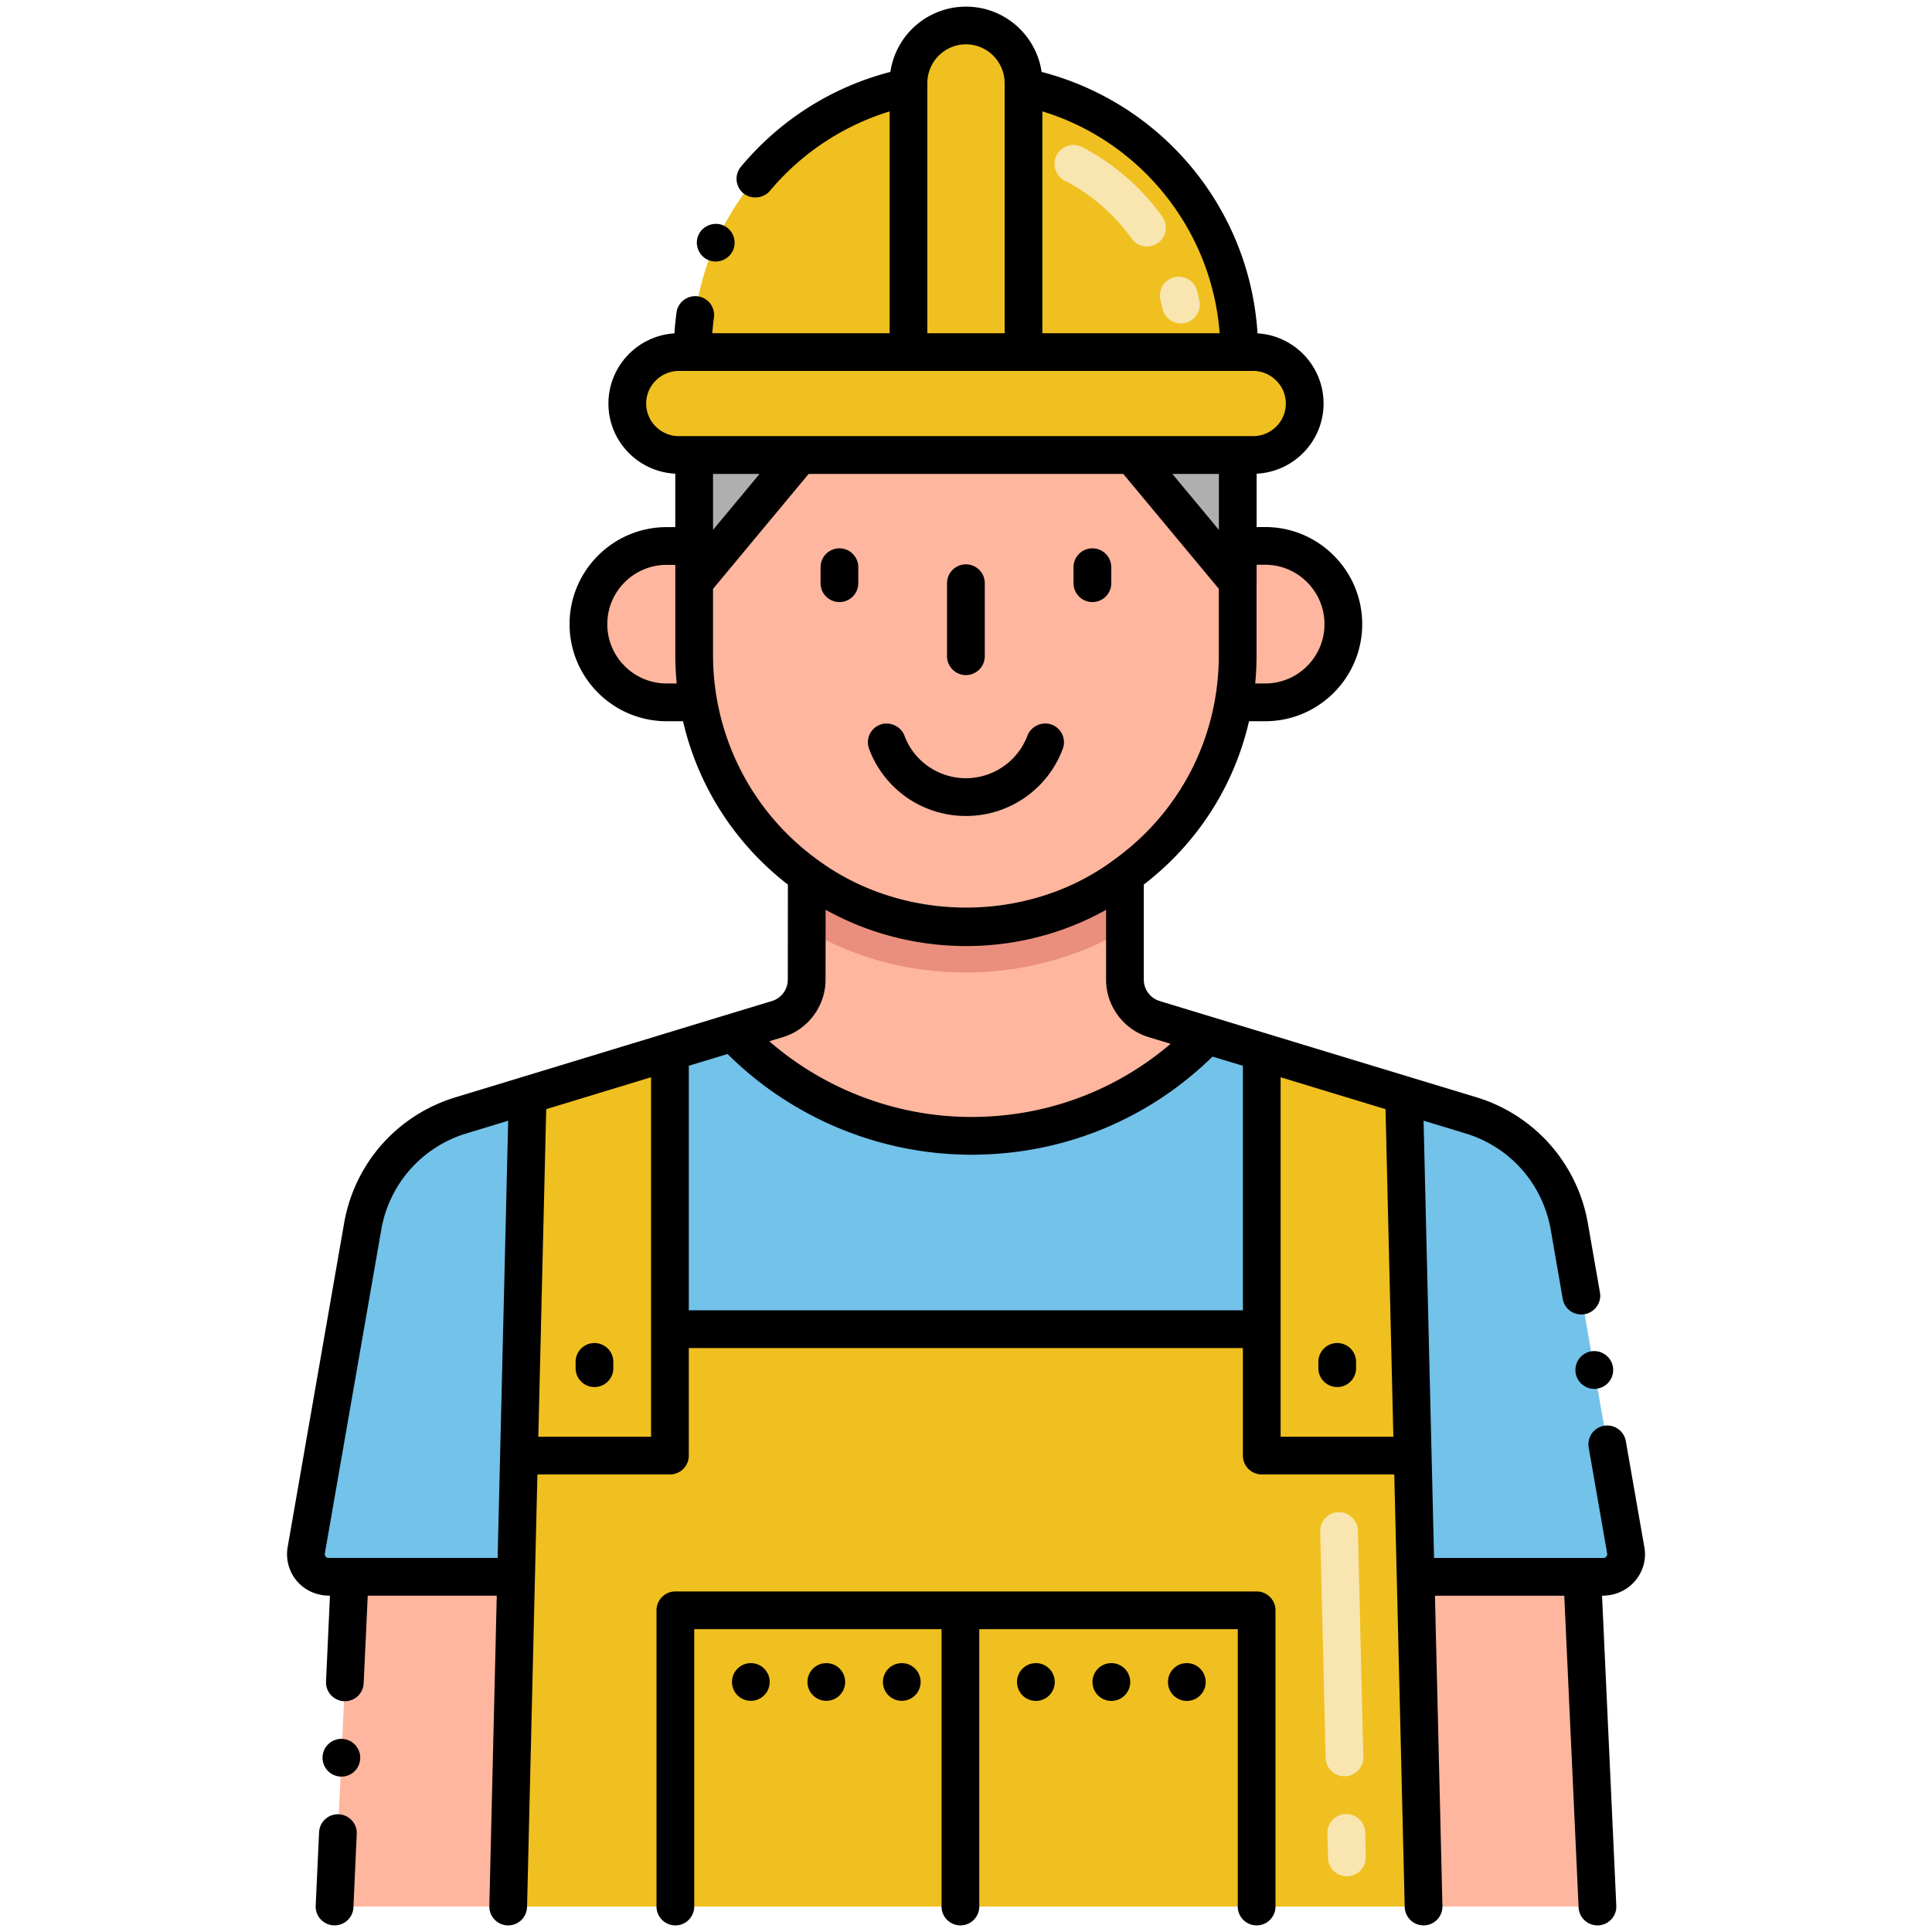
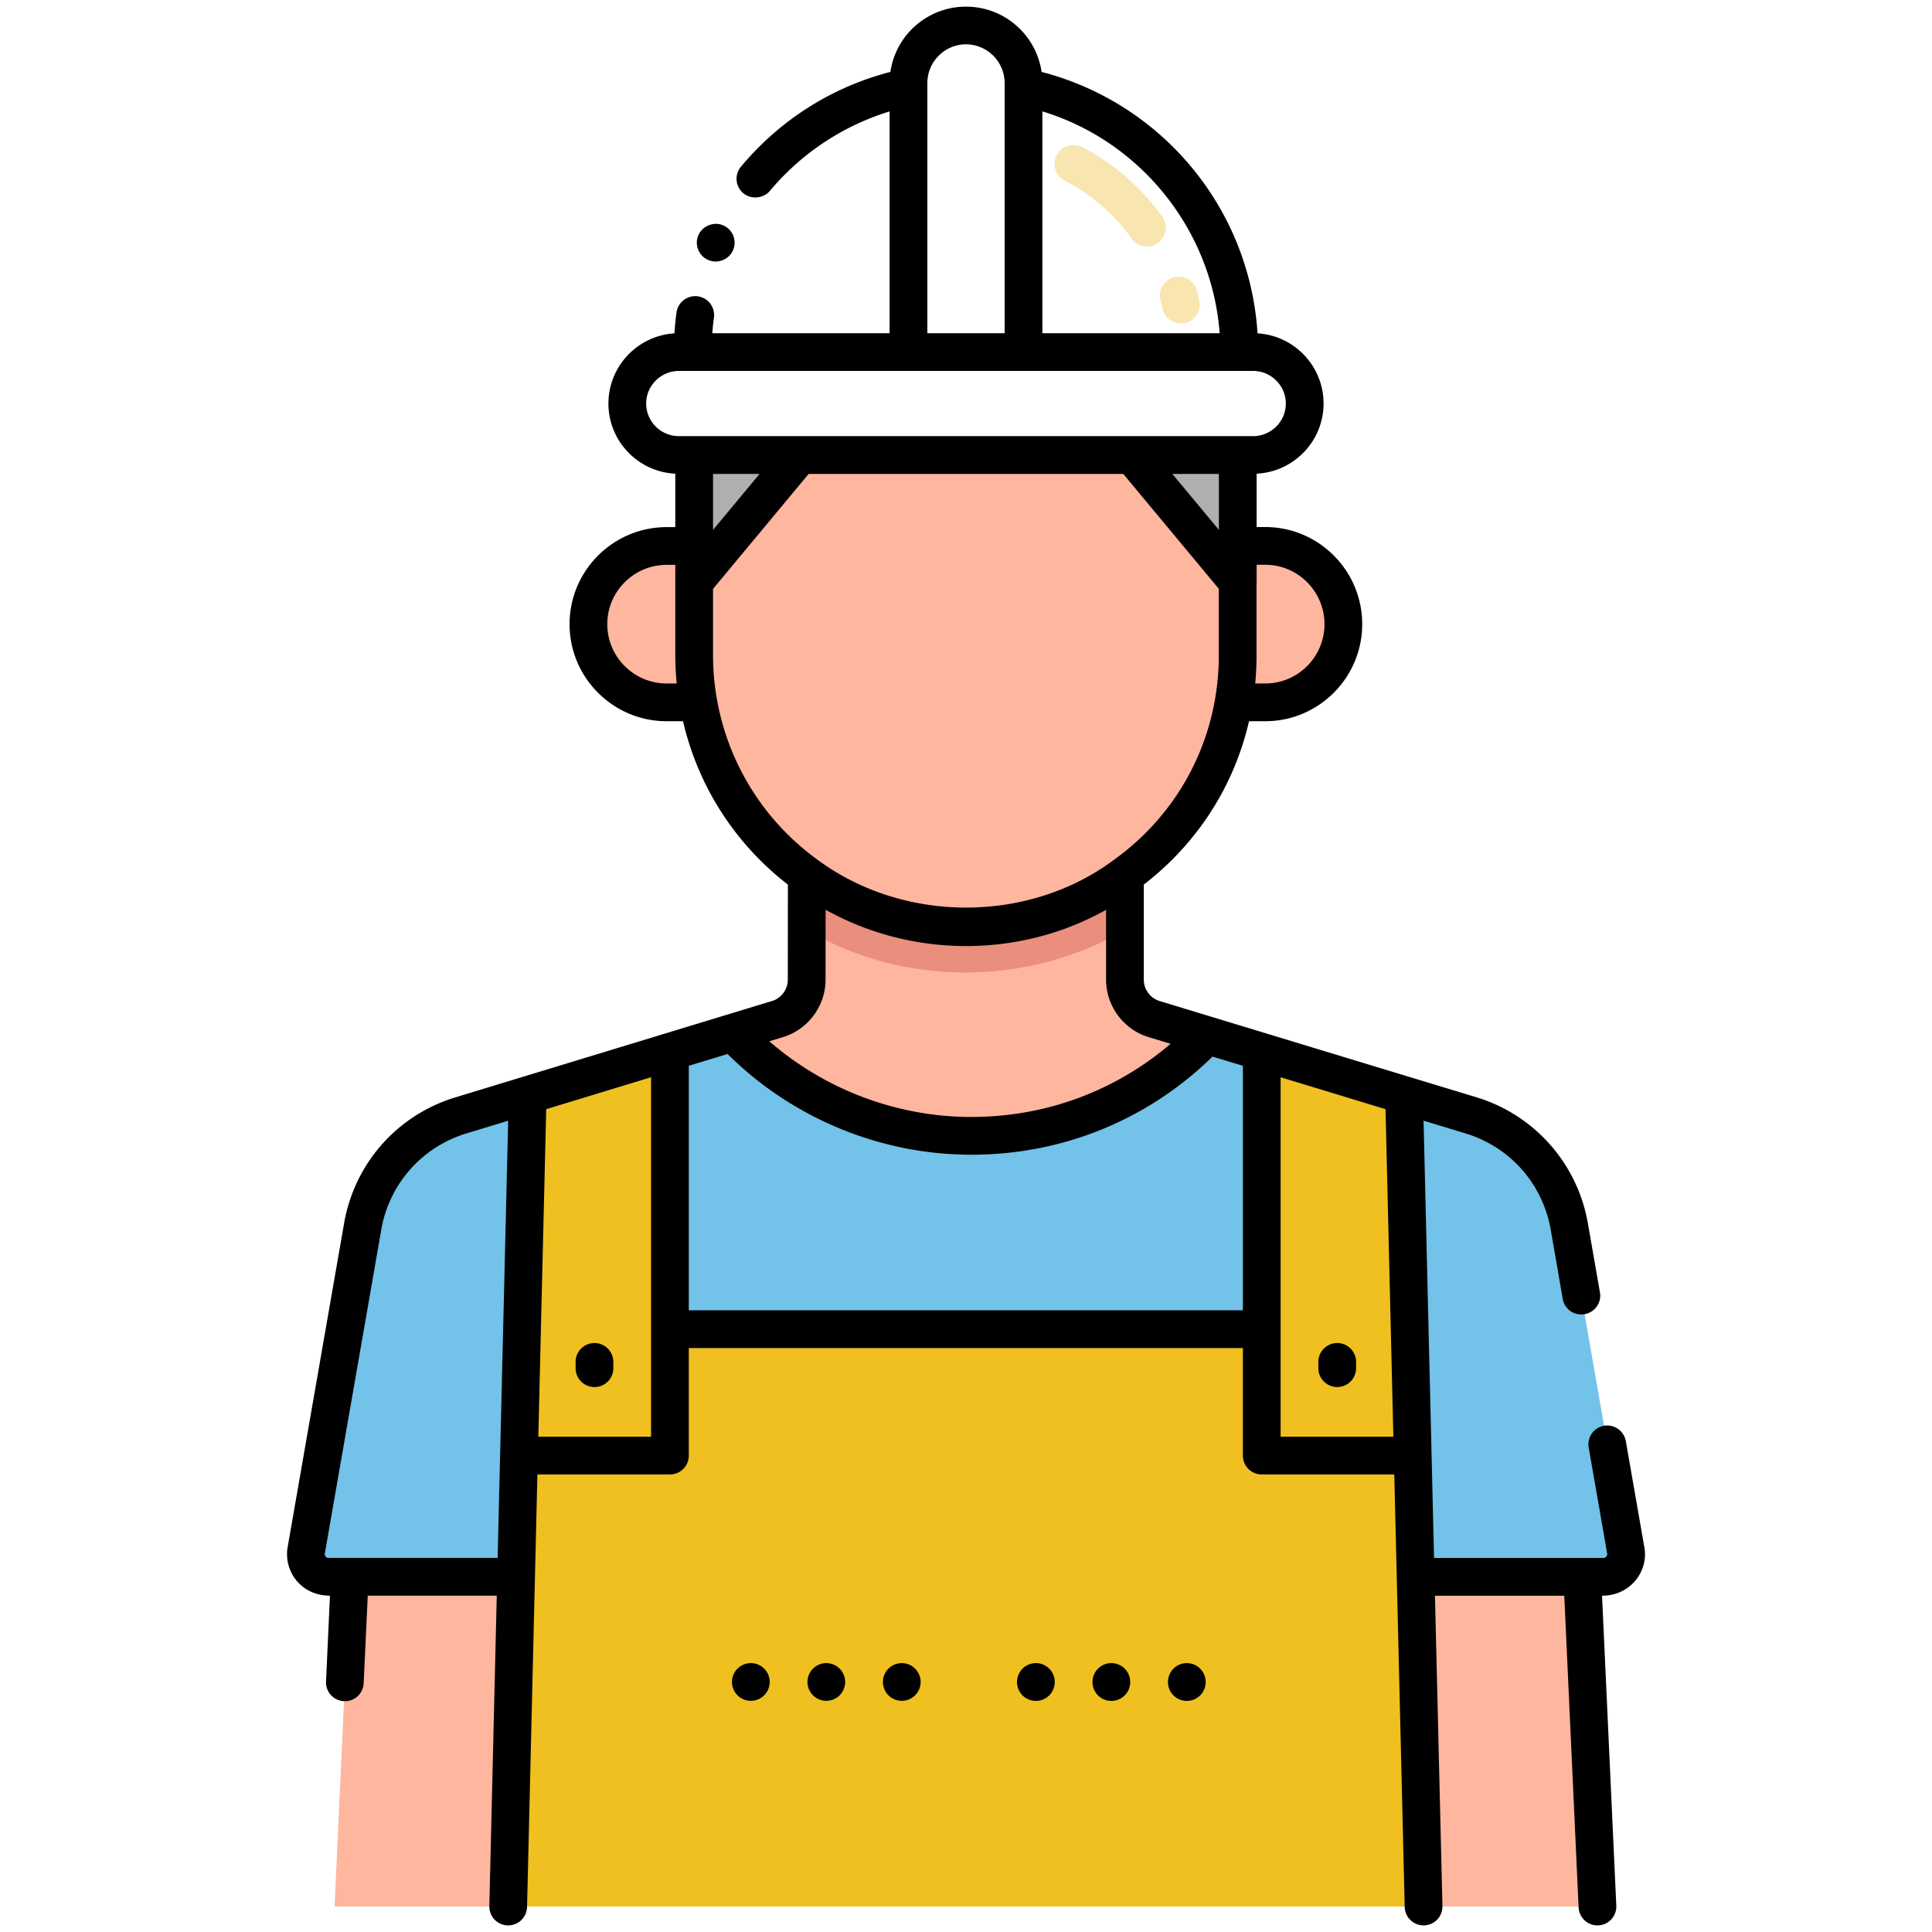
<svg xmlns="http://www.w3.org/2000/svg" version="1.1" id="Layer_1" x="0" y="0" viewBox="0 0 256 256" style="enable-background:new 0 0 256 256" xml:space="preserve">
  <style>.st0{fill:#ffb69f}.st1{fill:#72c2e9}.st4{fill:#afafaf}.st6{fill:#f0c020}</style>
  <path class="st0" d="M178 82.705c0 5.71-4.61 10.36-10.35 10.36h-4.19c-1.65 9.5-7 17.59-14.4 22.9v13.85c0 2.4 1.57 4.53 3.88 5.22l7.01 2.14c-7.87 8.21-18.96 13.33-31.24 13.33-12.45 0-23.68-5.27-31.57-13.68l-.01-.01 5.88-1.78c2.3-.69 3.88-2.82 3.88-5.22l.01-6.6v-7.24c-7.34-5.31-12.68-13.35-14.36-22.91h-4.2c-5.73 0-10.37-4.64-10.37-10.36 0-5.71 4.62-10.36 10.37-10.36h3.64v-12.05h72.03v12.04h3.64c5.73 0 10.35 4.64 10.35 10.37z" />
  <path class="st4" d="M150.01 60.295 164 77.115h.01v-16.82z" />
  <path d="M149.06 115.965v7.25c-6.27 3.67-13.62 5.65-21.11 5.65-7.55 0-14.74-1.94-21.05-5.65v-7.24c12.77 9.41 30.32 8.79 42.16-.01z" style="fill:#ea8f7d" />
  <path class="st4" d="m105.98 60.295-13.99 16.82h-.01v-16.82z" />
  <path class="st6" d="M188.63 252.625H67.34l1.04-43.69.39-16.06h20v-16.75h78.42v16.75h20l.39 16.06z" />
-   <path d="M178.47 248.622a2.499 2.499 0 0 1-2.498-2.44l-.078-3.259a2.501 2.501 0 0 1 2.439-2.56c1.35-.034 2.526 1.059 2.559 2.439l.078 3.259a2.501 2.501 0 0 1-2.439 2.56l-.061.001zm-.32-13.256a2.5 2.5 0 0 1-2.498-2.44l-.722-29.991a2.501 2.501 0 0 1 2.438-2.56c1.382-.051 2.526 1.059 2.56 2.439l.722 29.991a2.501 2.501 0 0 1-2.438 2.56l-.062.001z" style="fill:#f9e5af" />
  <path class="st1" d="M167.19 139.365v36.76H88.77v-36.76l8.37-2.54c7.89 8.41 19.12 13.68 31.57 13.68 12.28 0 23.37-5.12 31.24-13.33l7.24 2.19zM69.92 145.105l-1.15 47.77-.39 16.06H43.53a3 3 0 0 1-2.95-3.52l7.48-42.91a18.753 18.753 0 0 1 13.01-14.71l8.85-2.69z" />
  <path class="st6" d="M88.77 139.365v53.51h-20l1.15-47.77z" />
  <path class="st1" d="M212.47 208.935h-24.89l-.39-16.06-1.14-47.64.03-.13c8.37 2.55 6.62 2.02 8.85 2.69a18.753 18.753 0 0 1 13.01 14.71l7.48 42.91a3 3 0 0 1-2.95 3.52z" />
  <path class="st6" d="M187.19 192.875h-20v-53.51l18.86 5.74v.13z" />
  <path class="st0" d="M209.66 208.935h-22.08l1.05 43.69h23.04zM44.33 252.625h23.01l1.04-43.69H46.34z" />
  <g>
-     <path class="st6" d="M166.052 46.653h-1.838c0-17.317-12.262-31.761-28.593-35.112v-.549c0-4.206-3.411-7.617-7.626-7.617a7.618 7.618 0 0 0-7.617 7.617v.549c-16.322 3.356-28.593 17.794-28.593 35.112h-1.838c-3.713 0-6.83 2.995-6.83 6.821a6.823 6.823 0 0 0 6.83 6.821h76.104a6.829 6.829 0 0 0 6.83-6.821c.001-3.767-3.062-6.821-6.829-6.821z" />
    <path d="M154.032 40.875a24.595 24.595 0 0 0-.255-1.081 2.499 2.499 0 1 1 4.838-1.259c.112.43.215.864.308 1.3a2.499 2.499 0 0 1-1.925 2.965 2.5 2.5 0 0 1-2.966-1.925zm-4.091-9.261a25.018 25.018 0 0 0-8.839-7.67 2.5 2.5 0 1 1 2.293-4.443 30.053 30.053 0 0 1 10.616 9.208 2.5 2.5 0 0 1-4.07 2.905z" style="fill:#f8e5b0" />
  </g>
  <g>
-     <path d="M111.229 79.778a2.5 2.5 0 0 0 2.5-2.5v-2.12a2.5 2.5 0 1 0-5 0v2.12a2.5 2.5 0 0 0 2.5 2.5zM144.748 79.778a2.5 2.5 0 0 0 2.5-2.5v-2.12a2.5 2.5 0 1 0-5 0v2.12a2.5 2.5 0 0 0 2.5 2.5zM127.99 108.12a13.659 13.659 0 0 0 12.829-8.89c.49-1.264-.156-2.726-1.46-3.21-1.26-.48-2.75.21-3.22 1.46a8.736 8.736 0 0 1-8.149 5.64c-3.62 0-6.891-2.26-8.141-5.63-.47-1.25-1.95-1.94-3.22-1.47a2.493 2.493 0 0 0-1.47 3.21 13.66 13.66 0 0 0 12.831 8.89zM127.988 89.454a2.5 2.5 0 0 0 2.5-2.5v-9.676a2.5 2.5 0 1 0-5 0v9.676a2.5 2.5 0 0 0 2.5 2.5z" />
    <path d="m217.88 204.99-2.45-14.04a2.51 2.51 0 0 0-2.89-2.03 2.491 2.491 0 0 0-2.03 2.87v.02c.012.068 2.46 14.061 2.46 14.13-.01.26-.24.5-.5.5h-22.45c-.063-2.641-.649-26.947-1.39-57.94 1.196.354 4.978 1.505 5.58 1.69 5.89 1.79 10.2 6.68 11.27 12.75l1.59 9.17c.216 1.231 1.344 2.253 2.9 2.03 1.368-.248 2.274-1.55 2.03-2.89l-1.601-9.17a21.263 21.263 0 0 0-14.739-16.68c-2.62-.786-41.004-12.454-42.005-12.76a2.965 2.965 0 0 1-2.096-2.825v-12.606c7.076-5.442 11.961-13.034 13.942-21.644h2.149c7.085 0 12.85-5.769 12.85-12.86 0-7.097-5.765-12.87-12.85-12.87h-1.141v-7.068c4.926-.242 8.87-4.312 8.87-9.297 0-4.92-3.84-9-8.75-9.3-1.062-16.645-12.717-30.514-28.61-34.64-.716-4.872-4.905-8.65-10.02-8.65a10.127 10.127 0 0 0-10.021 8.65c-7.779 2.02-14.62 6.36-19.8 12.56a2.495 2.495 0 0 0 .32 3.52c1.02.85 2.67.7 3.52-.32a33.543 33.543 0 0 1 15.859-10.527v29.39H94.383c.053-.694.121-1.386.217-2.072a2.506 2.506 0 0 0-2.14-2.82c-1.36-.18-2.641.79-2.82 2.14-.12.92-.22 1.85-.27 2.77-4.91.31-8.75 4.39-8.75 9.3 0 4.982 3.929 9.05 8.86 9.297v7.078h-1.14c-7.097 0-12.87 5.769-12.87 12.86 0 7.091 5.773 12.86 12.87 12.86h2.164c2.001 8.623 6.873 16.212 13.895 21.649l-.01 12.601a2.97 2.97 0 0 1-2.104 2.828c-5.459 1.652-23.211 7.066-41.943 12.761-7.705 2.348-13.355 8.735-14.745 16.672l-7.479 42.911c-.555 3.182 1.743 6.449 5.603 6.449L43.2 222.81a2.499 2.499 0 0 0 2.5 2.61c1.34 0 2.43-1.05 2.489-2.39l.539-11.595h17.096l-.984 41.13a2.5 2.5 0 0 0 2.439 2.559h.061a2.5 2.5 0 0 0 2.498-2.44l1.371-57.31H88.77a2.5 2.5 0 0 0 2.5-2.5v-14.25h73.42v14.25a2.5 2.5 0 0 0 2.5 2.5h17.56l1.382 57.31a2.5 2.5 0 0 0 2.498 2.44h.062a2.499 2.499 0 0 0 2.438-2.56l-.991-41.125h17.135l1.9 41.3a2.5 2.5 0 0 0 2.495 2.385l.117-.002a2.5 2.5 0 0 0 2.382-2.612l-1.889-41.07c3.835 0 6.198-3.34 5.601-6.45zM94.48 62.795h6.169l-6.169 7.417v-7.417zm67.03 0v7.417l-6.169-7.417h6.169zm6.14 12.04c4.328 0 7.85 3.531 7.85 7.87 0 4.334-3.521 7.86-7.85 7.86h-1.328c.115-1.212.177-2.469.177-3.77v-9.447c.007-.073.01-.147.01-.223v-2.29h1.141zm-6.039-30.683h-23.49V14.757c13.051 3.983 22.465 15.728 23.49 29.395zM122.88 10.99c.01-2.82 2.3-5.11 5.12-5.12a5.15 5.15 0 0 1 5.12 5.12c0 3.634.001-12.688.001 33.163h-10.242c0-41.165.001-30.262.001-33.163zM85.62 53.47c0-2.37 1.949-4.31 4.33-4.32h76.1c2.38.01 4.33 1.95 4.33 4.32 0 2.38-1.95 4.32-4.33 4.32h-76.1c-2.381 0-4.33-1.94-4.33-4.32zm-5.15 29.235c0-4.334 3.53-7.86 7.87-7.86h1.141v11.95c0 1.289.067 2.548.187 3.77H88.34c-4.34 0-7.87-3.526-7.87-7.86zm14.01 4.09v-8.764l12.672-15.236h41.685L161.5 78.018v8.777c0 10.85-5.078 20.811-13.932 27.164-11.307 8.402-27.785 8.404-39.203-.009-9.087-6.574-13.885-16.809-13.885-27.155zm9.249 50.635c3.333-1.001 5.661-4.132 5.661-7.611l.007-9.273c5.754 3.207 12.193 4.812 18.623 4.811 6.423 0 12.835-1.602 18.54-4.8v9.257c0 3.487 2.329 6.619 5.65 7.611l2.9.885c-7.356 6.279-16.585 9.694-26.4 9.694-9.84 0-19.389-3.616-26.775-10.032l1.794-.542zm-60.686 68.414 7.479-42.908a16.187 16.187 0 0 1 11.275-12.75l5.539-1.684-1.397 57.932H43.53a.497.497 0 0 1-.487-.59zm43.227-15.469H71.33l1.046-43.404 13.894-4.231v47.635zm5-16.75v-32.406l5.139-1.559c8.547 8.5 20.23 13.345 32.302 13.345 12.077 0 23.364-4.604 31.957-13.001l4.022 1.217v32.404H91.27zm78.419 16.75v-47.636l13.901 4.23 1.039 43.406h-14.94z" />
-     <path d="M210.83 179.06a2.504 2.504 0 0 0-2.04 2.9c.255 1.458 1.68 2.292 2.89 2.03 1.364-.227 2.269-1.524 2.04-2.89-.241-1.34-1.54-2.27-2.89-2.04zM45.35 230.41c-1.37-.06-2.55 1.01-2.609 2.38a2.499 2.499 0 0 0 2.5 2.62c1.34 0 2.43-1.05 2.489-2.39a2.505 2.505 0 0 0-2.38-2.61zM44.89 240.4a2.5 2.5 0 0 0-2.609 2.38l-.45 9.73a2.49 2.49 0 0 0 2.5 2.61c1.34 0 2.439-1.04 2.5-2.38l.439-9.73c.07-1.37-1-2.54-2.38-2.61zM166.51 210.875H89.49a2.5 2.5 0 0 0-2.5 2.5v39.25a2.5 2.5 0 1 0 5 0v-36.75h32.77v36.75a2.5 2.5 0 1 0 5 0v-36.75h34.25v36.75a2.5 2.5 0 1 0 5 0v-39.25a2.5 2.5 0 0 0-2.5-2.5z" />
    <circle cx="109.49" cy="222.87" r="2.5" />
    <circle cx="99.49" cy="222.87" r="2.5" />
    <circle cx="119.49" cy="222.87" r="2.5" />
    <path d="M157.26 220.37c-1.38 0-2.5 1.12-2.5 2.51a2.5 2.5 0 0 0 5 0c0-1.39-1.12-2.51-2.5-2.51zM147.26 220.37c-1.38 0-2.5 1.12-2.5 2.51a2.5 2.5 0 0 0 5 0c0-1.39-1.12-2.51-2.5-2.51zM137.26 220.37c-1.38 0-2.5 1.12-2.5 2.51a2.5 2.5 0 0 0 5 0c0-1.39-1.12-2.51-2.5-2.51zM78.77 177.958a2.5 2.5 0 0 0-2.5 2.5v.833a2.5 2.5 0 1 0 5 0v-.833a2.5 2.5 0 0 0-2.5-2.5zM177.189 177.958a2.5 2.5 0 0 0-2.5 2.5v.833a2.5 2.5 0 1 0 5 0v-.833a2.5 2.5 0 0 0-2.5-2.5zM93.819 34.44a2.52 2.52 0 0 0 3.311-1.28 2.502 2.502 0 0 0-1.28-3.29c-1.229-.55-2.75.04-3.29 1.26-.01 0-.01.01-.01.01-.576 1.303.062 2.765 1.269 3.3z" />
  </g>
</svg>